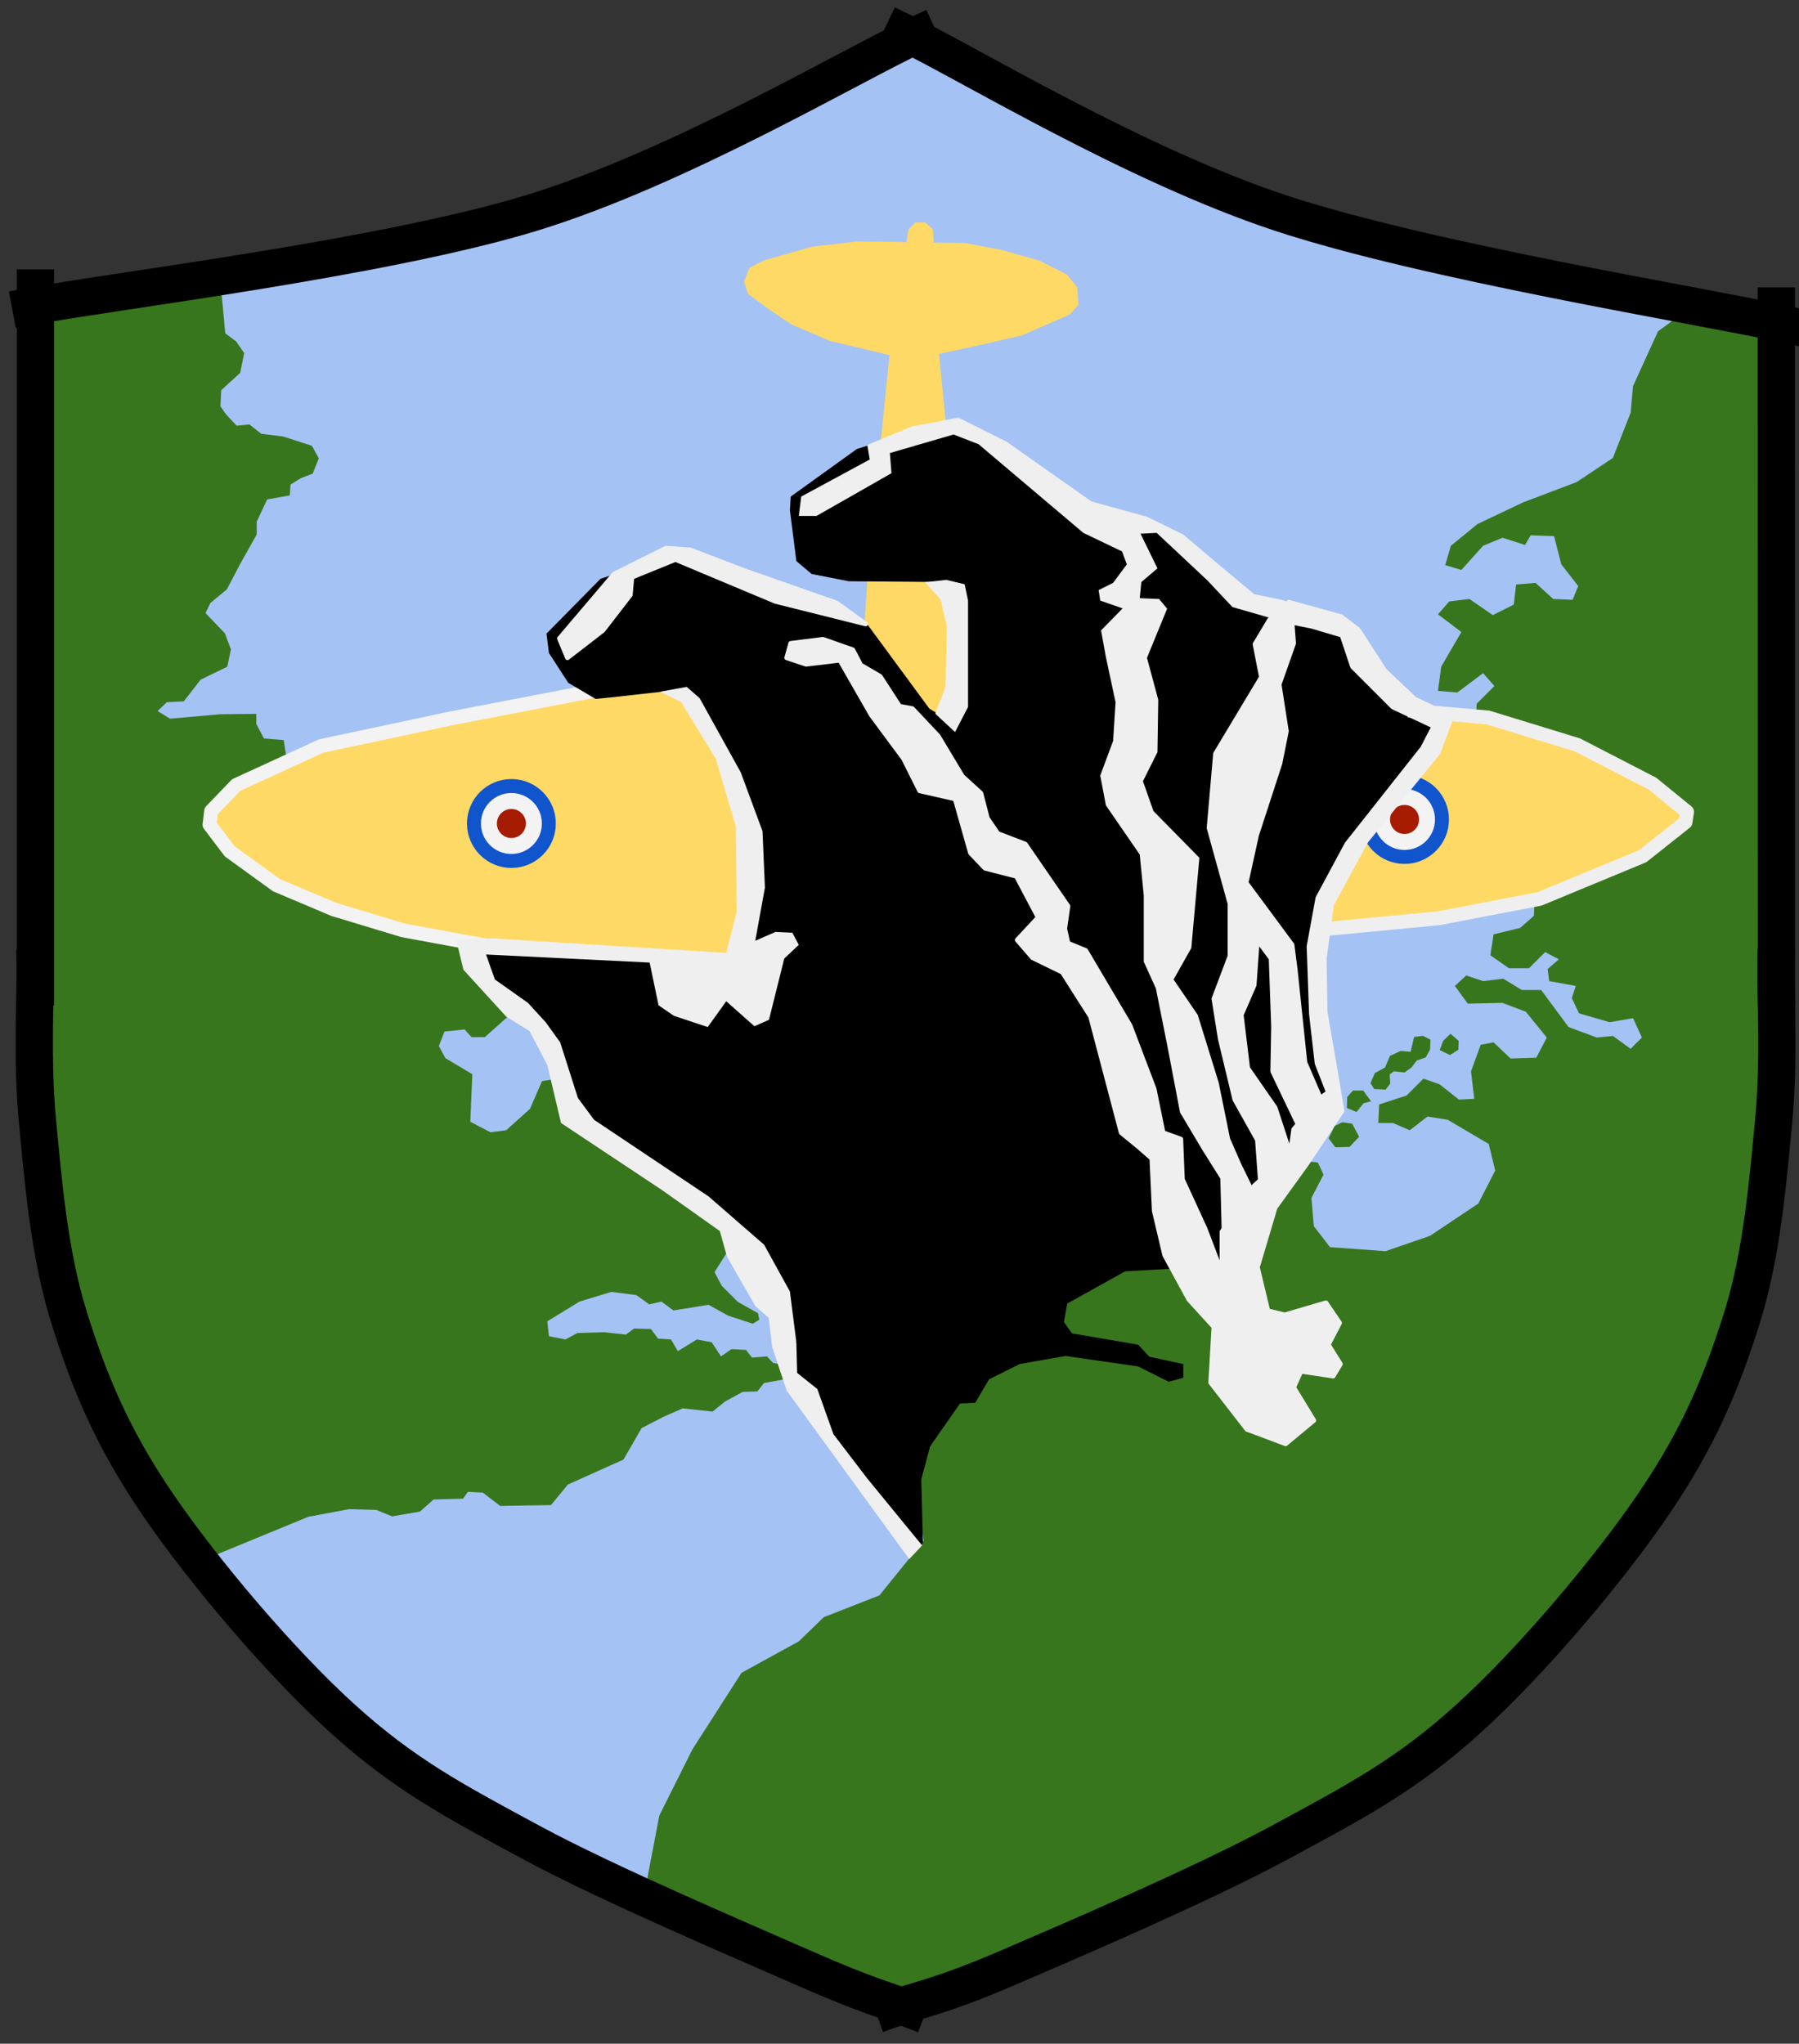
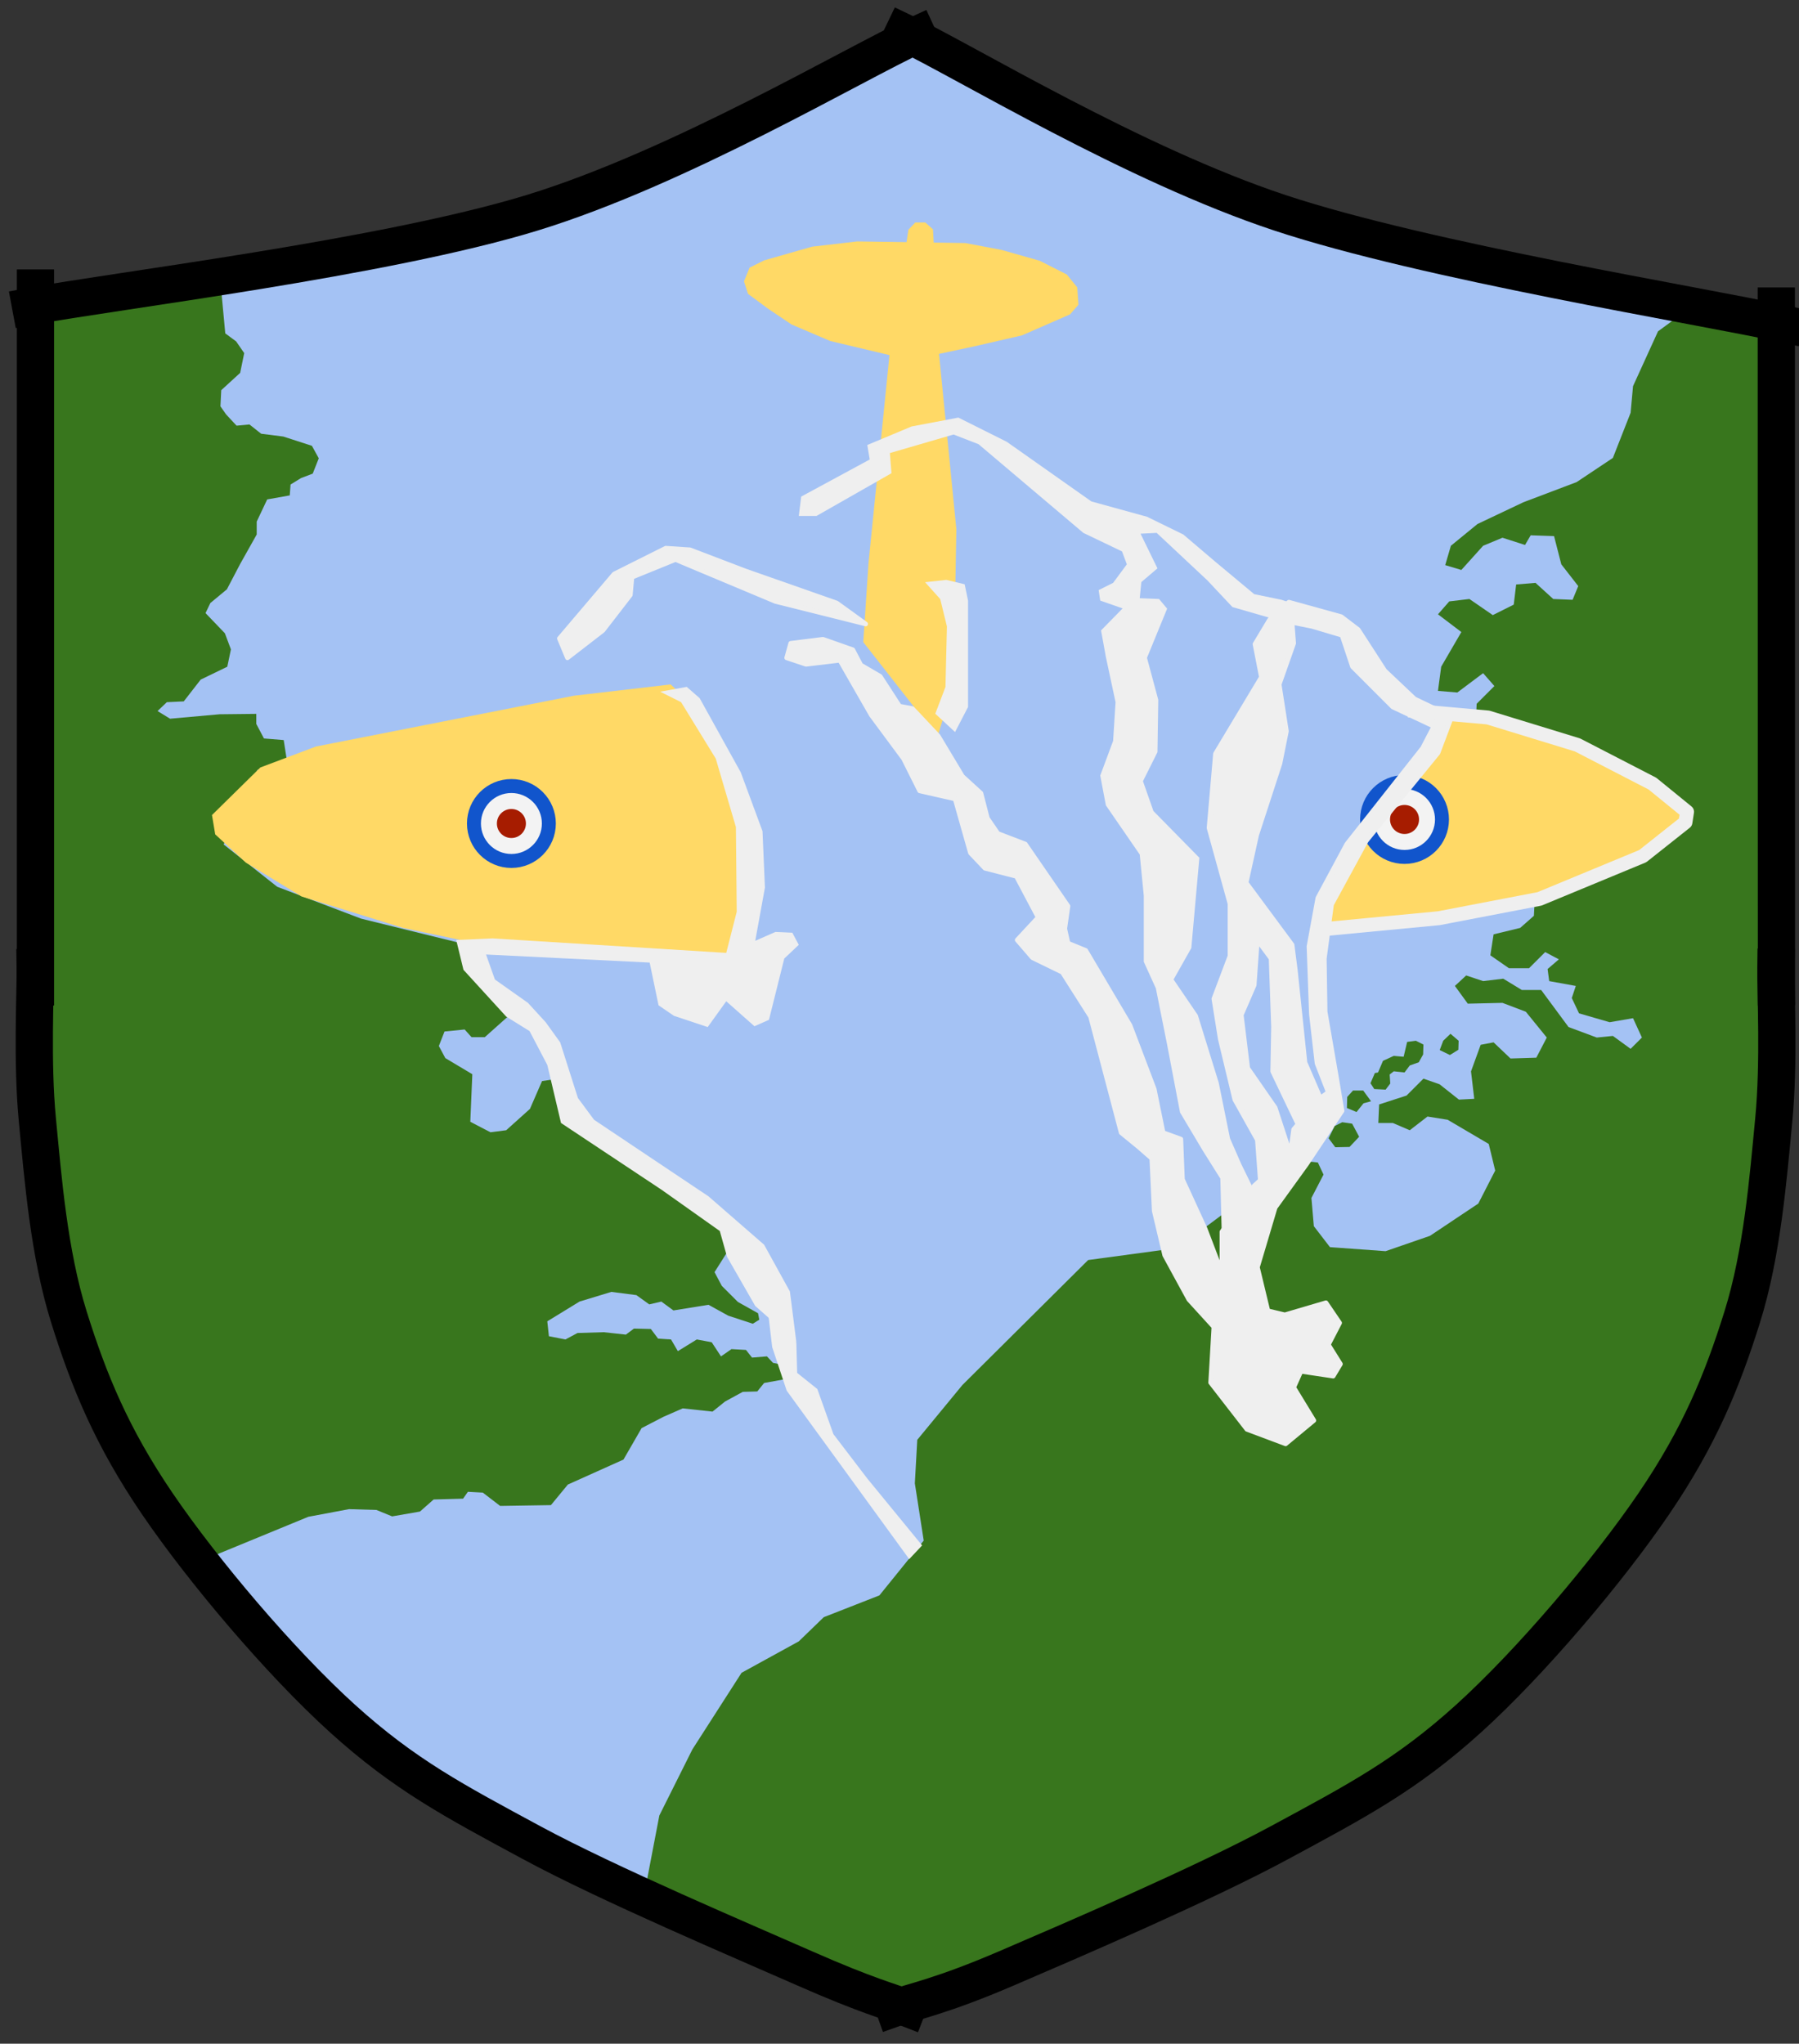
<svg xmlns="http://www.w3.org/2000/svg" version="1.1" viewBox="0.0 0.0 386.501 439.0" fill="none" stroke="none" stroke-linecap="square" stroke-miterlimit="10">
  <rect x="0.0" y="0.0" width="386.501" height="439.0" fill="#333333" stroke="none" />
  <clipPath id="p.0">
    <path d="m0 0l386.501 0l0 439.0l-386.501 0l0 -439.0z" clip-rule="nonzero" />
  </clipPath>
  <g clip-path="url(#p.0)">
    <path fill="#000000" fill-opacity="0.0" d="m0 0l386.501 0l0 439.0l-386.501 0z" fill-rule="nonzero" />
    <path fill="#a4c2f4" d="m42.0 60.501l61.0 -12.501l53.501 -20.0l41.0 -20.499l54.0 28.499l45.499 15.501l70.501 15.499l1.0 144.0l-73.0 121.0l-150.462 82.394l-49.475 -31.291l-30.869 -19.874l-20.719 -29.598l16.024 -30.129l-32.499 -126.501l-2.0 -48.499z" fill-rule="nonzero" />
    <path fill="#38761d" d="m138.273 407.63l3.381 -17.651l7.1 -14.199l10.564 -16.451l12.294 -6.753l5.367 -5.194l11.95 -4.677l9.525 -11.774l-1.906 -12.297l0.52 -9.352l9.698 -11.774l27.013 -26.843l19.223 -2.596l15.066 -11.257l10.215 -7.619l4.85 0.52l1.213 2.598l-2.598 5.021l0.52 6.06l3.462 4.504l11.95 0.866l9.525 -3.291l10.388 -6.927l3.638 -7.1l-1.386 -5.714l-8.832 -5.197l-4.328 -0.693l-3.811 2.945l-3.635 -1.559l-3.118 0l0.173 -3.982l5.887 -1.906l3.638 -3.638l3.462 1.213l4.157 3.291l3.291 -0.173l-0.693 -5.887l2.076 -5.717l2.772 -0.52l3.638 3.465l5.541 -0.173l2.252 -4.328l-4.504 -5.543l-5.021 -1.906l-7.446 0.173l-2.772 -3.808l2.425 -2.252l3.635 1.213l4.331 -0.52l3.982 2.425l4.157 0l5.887 7.966l6.06 2.252l3.465 -0.346l3.808 2.769l2.425 -2.423l-1.905 -4.157l-5.021 0.866l-6.58 -1.906l-1.559 -3.289l0.866 -2.598l-5.717 -1.039l-0.344 -2.598l2.423 -2.076l-2.942 -1.559l-3.465 3.462l-4.328 0l-3.984 -2.769l0.693 -4.504l5.714 -1.383l2.945 -2.598l0.346 -6.58l-13.16 -27.189l0.517 -11.774l3.811 -3.811l-2.425 -2.769l-5.541 4.155l-4.155 -0.346l0.69 -5.194l4.331 -7.446l-5.021 -3.811l2.423 -2.772l4.331 -0.517l5.021 3.462l4.501 -2.252l0.52 -4.328l4.158 -0.346l3.808 3.465l4.158 0.173l1.213 -2.945l-3.638 -4.675l-1.559 -6.063l-5.021 -0.173l-1.213 2.079l-4.848 -1.559l-4.158 1.732l-4.675 5.194l-3.465 -1.039l1.213 -4.155l5.714 -4.675l9.871 -4.677l11.43 -4.328l7.793 -5.197l3.808 -9.696l0.52 -5.717l5.367 -11.774l5.197 -3.811l21.299 3.291l-0.693 99.399l-0.52 42.601l-1.493 43.848l-14.499 53.499l-53.0 62.501l-77.0 42.499l-41.0 15.501z" fill-rule="nonzero" />
    <path fill="#38761d" d="m43.131 335.32l23.108 -9.501l8.743 -1.643l5.89 0.173l3.375 1.383l5.974 -1.037l2.945 -2.598l6.32 -0.173l1.039 -1.472l3.205 0.173l3.722 2.858l10.911 -0.173l3.635 -4.417l11.95 -5.367l3.895 -6.753l4.677 -2.425l4.155 -1.819l6.407 0.693l2.685 -2.163l3.811 -2.079l3.115 -0.087l1.472 -1.819l5.714 -1.039l-1.386 -2.769l-2.423 -0.52l-1.299 -1.386l-3.205 0.26l-1.297 -1.646l-3.118 -0.173l-2.252 1.559l-1.992 -3.031l-3.202 -0.606l-4.071 2.512l-1.47 -2.512l-2.772 -0.173l-1.559 -2.076l-3.635 -0.087l-1.732 1.297l-4.764 -0.52l-5.627 0.173l-2.598 1.386l-3.549 -0.693l-0.346 -3.202l6.927 -4.244l6.84 -2.076l5.37 0.69l2.769 1.992l2.598 -0.606l2.598 1.906l7.533 -1.213l4.241 2.339l5.281 1.732l1.386 -0.866l-0.26 -1.386l-4.328 -2.425l-3.465 -3.462l-1.559 -2.945l3.118 -4.934l-0.606 -5.89l-31.864 -22.079l-3.722 -8.745l-3.984 0.606l-2.598 5.976l-5.108 4.588l-3.375 0.433l-4.331 -2.252l0.433 -10.215l-5.801 -3.465l-1.386 -2.598l1.213 -3.115l4.328 -0.433l1.472 1.646l2.858 0l5.627 -5.024l-6.667 -9.178l-3.378 -5.801l-22.165 -5.454l-18.011 -6.84l-11.514 -9.092l7.273 -16.018l6.234 -2.512l-0.606 -3.895l-4.241 -0.346l-1.646 -3.118l0 -2.165l-7.879 0.087l-10.651 0.953l-2.682 -1.646l1.99 -1.903l3.638 -0.173l3.635 -4.677l5.717 -2.769l0.78 -3.724l-1.299 -3.462l-4.157 -4.331l1.039 -2.165l3.551 -2.942l2.856 -5.454l3.551 -6.323l0 -2.769l2.252 -4.764l4.848 -0.866l0.173 -2.336l2.252 -1.386l2.509 -0.953l1.299 -3.291l-1.472 -2.682l-6.147 -1.992l-4.761 -0.606l-2.512 -1.992l-2.769 0.26l-2.252 -2.423l-1.213 -1.732l0.173 -3.465l4.068 -3.722l0.866 -4.244l-1.73 -2.509l-2.339 -1.732l-0.953 -10.218l-40.869 5.627l0.346 144.425l1.953 48.189l12.262 46.092z" fill-rule="nonzero" />
    <path fill="#ffd966" d="m185.465 137.929l1.126 -16.969l4.504 -44.68l-12.73 -3.029l-8.312 -3.551l-5.021 -3.375l-4.331 -3.205l-0.864 -2.685l1.21 -2.942l3.118 -1.559l10.304 -2.945l9.696 -1.126l23.207 0.346l7.793 1.472l8.223 2.339l5.803 2.942l2.249 2.772l0.26 3.724l-1.816 2.076l-10.304 4.504l-10.131 2.336l-7.706 1.646l3.724 37.664l-0.606 33.509l-3.465 11.084z" fill-rule="nonzero" />
    <path fill="#ffd966" d="m302.874 152.391l17.144 1.73l20.433 6.236l18.184 10.562l3.638 3.638l0 2.249l-9.871 7.446l-21.646 8.486l-25.11 4.677l-21.992 2.249l0.866 -6.753l8.139 -14.199l13.507 -15.759l3.289 -6.58z" fill-rule="nonzero" />
    <path fill="#f3f3f3" d="m293.705 176.028l0 0c0 -4.444 3.603 -8.047 8.047 -8.047l0 0c2.134 0 4.181 0.848 5.69 2.357c1.509 1.509 2.357 3.556 2.357 5.69l0 0c0 4.444 -3.603 8.047 -8.047 8.047l0 0c-4.444 0 -8.047 -3.603 -8.047 -8.047z" fill-rule="nonzero" />
    <path stroke="#1155cc" stroke-width="3.0" stroke-linejoin="round" stroke-linecap="butt" d="m293.705 176.028l0 0c0 -4.444 3.603 -8.047 8.047 -8.047l0 0c2.134 0 4.181 0.848 5.69 2.357c1.509 1.509 2.357 3.556 2.357 5.69l0 0c0 4.444 -3.603 8.047 -8.047 8.047l0 0c-4.444 0 -8.047 -3.603 -8.047 -8.047z" fill-rule="nonzero" />
    <path fill="#a61c00" d="m298.634 176.029l0 0c0 -1.722 1.396 -3.118 3.118 -3.118l0 0c0.827 0 1.62 0.329 2.205 0.913c0.585 0.585 0.913 1.378 0.913 2.205l0 0c0 1.722 -1.396 3.118 -3.118 3.118l0 0c-1.722 0 -3.118 -1.396 -3.118 -3.118z" fill-rule="nonzero" />
    <path fill="#ffd966" d="m149.1 151.698l-5.021 -4.677l-20.782 2.425l-55.415 10.911l-11.948 4.501l-10.391 10.218l0.693 4.155l6.58 6.06l11.95 7.273l21.819 6.756l16.451 3.462l54.895 3.984l2.425 -9.352l1.556 -16.971z" fill-rule="nonzero" />
    <path fill="#000000" fill-opacity="0.0" d="m104.423 203.129l-17.837 -3.291l-14.892 -4.501l-12.297 -5.194l-10.042 -7.273l-4.331 -5.717l0.346 -2.942l5.381 -5.585l18.249 -8.375l27.976 -5.955l32.381 -6.234" fill-rule="nonzero" />
-     <path stroke="#f3f3f3" stroke-width="3.0" stroke-linejoin="round" stroke-linecap="butt" d="m104.423 203.129l-17.837 -3.291l-14.892 -4.501l-12.297 -5.194l-10.042 -7.273l-4.331 -5.717l0.346 -2.942l5.381 -5.585l18.249 -8.375l27.976 -5.955l32.381 -6.234" fill-rule="nonzero" />
-     <path fill="#000000" d="m192.218 93.858l-8.139 2.598l-14.199 10.215l-0.173 2.945l1.386 10.911l3.291 2.769l7.966 1.559l20.606 0.173l3.118 2.598l-2.425 27.013l-3.984 -2.423l-13.507 -18.357l-16.971 -5.714l-24.244 -9.178l-15.929 5.367l-11.604 11.777l0.52 4.155l4.155 6.407l5.89 3.465l5.021 -0.52l12.294 -1.386l4.85 4.157l11.428 25.108l-0.866 26.15l-13.333 4.675l-6.234 -2.942l-37.751 -1.386l1.039 6.753l10.562 9.178l8.659 20.953l34.635 23.898l8.139 11.604l2.076 11.948l3.291 10.564l7.446 11.774l17.491 22.512l1.559 -1.73l-0.346 -13.682l1.903 -7.1l6.409 -9.178l3.289 -0.173l2.945 -5.021l6.58 -3.289l9.871 -1.732l15.585 2.249l6.58 3.291l3.118 -0.866l0 -2.942l-7.276 -1.559l-2.423 -2.598l-14.199 -2.425l-1.732 -2.423l0.693 -3.984l12.467 -6.927l12.297 -0.693l7.966 1.213l2.942 -3.118l1.732 -12.64l9.005 -5.194l7.619 -11.95l3.808 -6.06l-3.635 -12.121l-0.693 -18.877l3.289 -14.546l9.005 -12.297l14.719 -21.646l-9.522 -4.501l-11.43 -15.759l-21.992 -5.543l-15.066 -14.199l-6.06 -2.423l-13.509 -3.118l-20.26 -15.585l-8.832 -1.906z" fill-rule="nonzero" />
    <path fill="#000000" fill-opacity="0.0" d="m194.123 6.927c13.479 6.465 49.325 28.342 80.871 38.79c31.546 10.448 90.337 19.915 108.404 23.898" fill-rule="nonzero" />
    <path stroke="#000000" stroke-width="8.0" stroke-linejoin="round" stroke-linecap="butt" d="m194.123 6.927c13.479 6.465 49.325 28.342 80.871 38.79c31.546 10.448 90.337 19.915 108.404 23.898" fill-rule="nonzero" />
    <path fill="#000000" fill-opacity="0.0" d="m381.625 65.751l0.031 146.236" fill-rule="nonzero" />
    <path stroke="#000000" stroke-width="8.0" stroke-linejoin="round" stroke-linecap="butt" d="m381.625 65.751l0.031 146.236" fill-rule="nonzero" />
    <path fill="#000000" fill-opacity="0.0" d="m197.068 7.446c-13.796 6.378 -51.029 28.544 -82.777 38.27c-31.748 9.727 -89.759 16.741 -107.711 20.089" fill-rule="nonzero" />
    <path stroke="#000000" stroke-width="8.0" stroke-linejoin="round" stroke-linecap="butt" d="m197.068 7.446c-13.796 6.378 -51.029 28.544 -82.777 38.27c-31.748 9.727 -89.759 16.741 -107.711 20.089" fill-rule="nonzero" />
    <path fill="#000000" fill-opacity="0.0" d="m7.619 61.874l0 150.11" fill-rule="nonzero" />
    <path stroke="#000000" stroke-width="8.0" stroke-linejoin="round" stroke-linecap="butt" d="m7.619 61.874l0 150.11" fill-rule="nonzero" />
    <path fill="#efefef" d="m120.181 137.15l1.73 4.157l7.619 -5.887l5.89 -7.619l0.346 -3.811l9.349 -3.808l21.475 9.003l19.394 4.85l-6.234 -4.504l-19.74 -6.927l-11.777 -4.501l-5.194 -0.346l-11.084 5.541z" fill-rule="nonzero" />
    <path stroke="#efefef" stroke-width="1.0" stroke-linejoin="round" stroke-linecap="butt" d="m120.181 137.15l1.73 4.157l7.619 -5.887l5.89 -7.619l0.346 -3.811l9.349 -3.808l21.475 9.003l19.394 4.85l-6.234 -4.504l-19.74 -6.927l-11.777 -4.501l-5.194 -0.346l-11.084 5.541z" fill-rule="nonzero" />
    <path fill="#efefef" d="m183.215 139.575l-6.409 -2.252l-6.926 0.866l-0.866 3.118l4.157 1.386l7.273 -0.866l6.753 11.774l6.926 9.352l3.465 6.927l7.619 1.732l3.289 11.604l3.118 3.289l6.753 1.732l4.677 8.832l-4.504 4.848l3.291 3.811l6.407 3.115l6.06 9.525l6.58 24.937l3.811 3.118l2.769 2.423l0.52 11.257l2.252 9.525l5.194 9.522l5.37 5.89l-0.693 11.948l7.793 10.045l8.312 3.115l6.06 -5.021l-4.331 -7.1l1.559 -3.465l6.927 1.039l1.559 -2.596l-2.596 -4.157l2.423 -4.675l-2.942 -4.331l-8.832 2.598l-3.638 -0.866l-2.252 -9.352l3.811 -12.814l6.753 -9.352l7.619 -11.428l-1.213 -7.276l-2.423 -14.026l-0.173 -11.428l1.556 -11.604l7.446 -13.68l15.415 -18.877l2.942 -7.793l-7.966 -3.808l-6.407 -6.06l-5.714 -8.832l-3.638 -2.772l-11.255 -3.118l-4.158 3.811l-3.115 5.194l1.383 7.1l-9.869 16.451l-1.386 15.932l4.501 16.278l0 11.257l-3.462 9.178l1.383 8.656l3.118 12.99l4.848 8.659l0.693 9.522l6.236 -6.927l-3.118 -9.522l-5.887 -8.486l-1.386 -11.43l2.772 -6.407l0.69 -9.698l2.945 3.984l0.52 14.719l-0.173 9.525l5.714 11.947l4.504 -6.234l-3.291 -7.619l-2.079 -19.916l-0.69 -5.367l-9.871 -13.333l2.252 -10.218l5.021 -15.412l1.386 -6.927l-1.559 -10.045l3.115 -8.832l-0.344 -4.501l4.328 0.866l6.407 1.906l2.252 6.753l8.659 8.659l8.832 4.155l-2.425 4.675l-16.278 20.609l-6.234 11.601l-1.906 10.391l0.52 14.546l1.213 10.564l2.425 6.234l-1.906 1.386l-5.543 6.58l-0.69 5.021l-7.793 7.1l-6.929 9.871l0 8.832l-3.635 -9.525l-4.848 -10.562l-0.346 -8.659l-3.811 -1.386l-1.906 -9.352l-5.194 -13.68l-9.525 -16.105l-3.808 -1.559l-0.693 -3.115l0.693 -4.85l-9.178 -13.333l-5.887 -2.252l-2.252 -3.289l-1.386 -5.37l-3.982 -3.635l-5.197 -8.659l-5.541 -5.887l-2.772 -0.52l-4.155 -6.409l-4.157 -2.423z" fill-rule="nonzero" />
    <path stroke="#efefef" stroke-width="1.0" stroke-linejoin="round" stroke-linecap="butt" d="m183.215 139.575l-6.409 -2.252l-6.926 0.866l-0.866 3.118l4.157 1.386l7.273 -0.866l6.753 11.774l6.926 9.352l3.465 6.927l7.619 1.732l3.289 11.604l3.118 3.289l6.753 1.732l4.677 8.832l-4.504 4.848l3.291 3.811l6.407 3.115l6.06 9.525l6.58 24.937l3.811 3.118l2.769 2.423l0.52 11.257l2.252 9.525l5.194 9.522l5.37 5.89l-0.693 11.948l7.793 10.045l8.312 3.115l6.06 -5.021l-4.331 -7.1l1.559 -3.465l6.927 1.039l1.559 -2.596l-2.596 -4.157l2.423 -4.675l-2.942 -4.331l-8.832 2.598l-3.638 -0.866l-2.252 -9.352l3.811 -12.814l6.753 -9.352l7.619 -11.428l-1.213 -7.276l-2.423 -14.026l-0.173 -11.428l1.556 -11.604l7.446 -13.68l15.415 -18.877l2.942 -7.793l-7.966 -3.808l-6.407 -6.06l-5.714 -8.832l-3.638 -2.772l-11.255 -3.118l-4.158 3.811l-3.115 5.194l1.383 7.1l-9.869 16.451l-1.386 15.932l4.501 16.278l0 11.257l-3.462 9.178l1.383 8.656l3.118 12.99l4.848 8.659l0.693 9.522l6.236 -6.927l-3.118 -9.522l-5.887 -8.486l-1.386 -11.43l2.772 -6.407l0.69 -9.698l2.945 3.984l0.52 14.719l-0.173 9.525l5.714 11.947l4.504 -6.234l-3.291 -7.619l-2.079 -19.916l-0.69 -5.367l-9.871 -13.333l2.252 -10.218l5.021 -15.412l1.386 -6.927l-1.559 -10.045l3.115 -8.832l-0.344 -4.501l4.328 0.866l6.407 1.906l2.252 6.753l8.659 8.659l8.832 4.155l-2.425 4.675l-16.278 20.609l-6.234 11.601l-1.906 10.391l0.52 14.546l1.213 10.564l2.425 6.234l-1.906 1.386l-5.543 6.58l-0.69 5.021l-7.793 7.1l-6.929 9.871l0 8.832l-3.635 -9.525l-4.848 -10.562l-0.346 -8.659l-3.811 -1.386l-1.906 -9.352l-5.194 -13.68l-9.525 -16.105l-3.808 -1.559l-0.693 -3.115l0.693 -4.85l-9.178 -13.333l-5.887 -2.252l-2.252 -3.289l-1.386 -5.37l-3.982 -3.635l-5.197 -8.659l-5.541 -5.887l-2.772 -0.52l-4.155 -6.409l-4.157 -2.423z" fill-rule="nonzero" />
    <path fill="#efefef" d="m279.843 130.396l-4.501 -1.556l-5.887 -1.213l-8.312 -6.927l-6.926 -5.89l-7.793 -3.808l-11.95 -3.291l-18.184 -12.814l-10.388 -5.194l-10.045 1.903l-9.525 3.984l0.52 3.115l-14.719 7.966l-0.52 4.157l3.811 0l16.105 -9.178l-0.346 -4.328l13.68 -3.984l5.367 2.079l22.512 19.047l8.312 3.984l1.039 2.772l-2.945 3.982l-3.115 1.559l0.346 2.252l4.808 1.675l-4.635 4.732l1.039 5.714l2.076 9.698l-0.52 8.312l-2.769 7.446l1.213 6.407l7.273 10.564l0.866 8.829l0 14.202l2.596 5.714l2.425 12.121l2.772 14.546l4.848 8.139l3.808 6.063l0.346 13.507l8.312 -8.139l-4.155 -8.486l-2.425 -5.541l-2.423 -11.95l-4.504 -14.546l-5.194 -7.619l3.808 -6.753l1.732 -19.396l-9.871 -10.042l-2.249 -6.407l3.115 -6.236l0.173 -11.255l-2.423 -9.005l4.328 -10.564l-1.732 -2.076l-4.155 -0.173l0.346 -3.465l3.462 -2.945l-3.635 -7.446l3.462 -0.173l10.911 10.218l5.367 5.714l10.218 2.945z" fill-rule="nonzero" />
    <path fill="#efefef" d="m146.328 150.832l7.446 12.121l4.331 14.719l0.173 18.184l-2.252 8.832l-50.22 -3.118l-7.793 0.346l1.559 6.407l9.178 10.045l5.021 3.118l3.811 7.273l2.945 12.467l21.646 14.373l12.467 8.832l1.559 5.543l6.06 10.562l8.832 7.793l-1.386 -10.908l-5.541 -10.045l-11.948 -10.391l-24.591 -16.451l-3.465 -4.675l-3.808 -11.95l-3.118 -4.328l-3.808 -4.157l-7.102 -5.021l-1.903 -5.367l35.152 1.732l1.906 9.176l3.291 2.252l7.273 2.425l3.982 -5.541l6.06 5.367l3.118 -1.386l3.289 -13.16l3.118 -2.945l-1.386 -2.598l-3.635 -0.173l-4.331 1.906l2.079 -11.428l-0.52 -12.123l-4.675 -12.64l-8.832 -15.932l-2.772 -2.425l-5.714 1.039z" fill-rule="nonzero" />
    <path fill="#efefef" d="m203.312 124.562l3.937 0.94l0.727 3.512l0 22.858l-2.79 5.378l-4.249 -3.937l2.189 -5.751l0.312 -13.0l-1.438 -5.874l-3.249 -3.625z" fill-rule="nonzero" />
    <path fill="#efefef" d="m164.685 279.15l1.213 10.218l3.115 9.352l26.323 36.192l2.772 -2.942l-11.777 -14.375l-7.273 -9.522l-3.462 -9.698l-4.331 -3.465l-0.173 -6.407l-2.598 -8.139z" fill-rule="nonzero" />
    <path fill="#f3f3f3" d="m101.824 176.892l0 0c0 -4.444 3.603 -8.047 8.047 -8.047l0 0c2.134 0 4.181 0.848 5.69 2.357c1.509 1.509 2.357 3.556 2.357 5.69l0 0c0 4.444 -3.603 8.047 -8.047 8.047l0 0c-4.444 0 -8.047 -3.603 -8.047 -8.047z" fill-rule="nonzero" />
    <path stroke="#1155cc" stroke-width="3.0" stroke-linejoin="round" stroke-linecap="butt" d="m101.824 176.892l0 0c0 -4.444 3.603 -8.047 8.047 -8.047l0 0c2.134 0 4.181 0.848 5.69 2.357c1.509 1.509 2.357 3.556 2.357 5.69l0 0c0 4.444 -3.603 8.047 -8.047 8.047l0 0c-4.444 0 -8.047 -3.603 -8.047 -8.047z" fill-rule="nonzero" />
    <path fill="#a61c00" d="m106.753 176.894l0 0c0 -1.722 1.396 -3.118 3.118 -3.118l0 0c0.827 0 1.62 0.329 2.205 0.913c0.585 0.585 0.913 1.378 0.913 2.205l0 0c0 1.722 -1.396 3.118 -3.118 3.118l0 0c-1.722 0 -3.118 -1.396 -3.118 -3.118z" fill-rule="nonzero" />
    <path fill="#000000" fill-opacity="0.0" d="m304.087 152.735l15.585 1.386l19.223 5.89l16.105 8.31l7.446 6.063l-0.346 2.249l-9.178 7.276l-22.165 9.176l-21.646 4.157l-25.457 2.423" fill-rule="nonzero" />
    <path stroke="#efefef" stroke-width="3.0" stroke-linejoin="round" stroke-linecap="butt" d="m304.087 152.735l15.585 1.386l19.223 5.89l16.105 8.31l7.446 6.063l-0.346 2.249l-9.178 7.276l-22.165 9.176l-21.646 4.157l-25.457 2.423" fill-rule="nonzero" />
    <path fill="#ffd966" d="m194.556 53.423l0.606 -4.068l1.472 -1.559l2.165 0l1.643 1.472l0.26 4.588" fill-rule="nonzero" />
    <path fill="#38761d" d="m290.501 241.375l-2.126 -0.312l-1.625 0.811l-1.312 2.627l1.436 1.937l3.063 -0.063l2.063 -2.189z" fill-rule="nonzero" />
    <path fill="#38761d" d="m291.438 238.874l1.499 -1.874l1.625 -0.438l-1.688 -2.312l-2.186 0l-1.249 1.375l-0.063 2.375z" fill-rule="nonzero" />
-     <path fill="#38761d" d="m295.375 230.501l-0.937 2.186l0.811 1.249l2.438 0.126l1.0 -1.312l-0.126 -1.937l0.877 -0.688l2.312 0.249l1.499 -1.063l1.126 -1.499l1.937 -0.688l0.937 -1.688l0.063 -2.126l-1.625 -0.811l-1.874 0.249l-0.751 3.186l-2.126 -0.186l-2.312 1.063l-1.063 2.499z" fill-rule="nonzero" />
+     <path fill="#38761d" d="m295.375 230.501l-0.937 2.186l0.811 1.249l2.438 0.126l1.0 -1.312l-0.126 -1.937l0.877 -0.688l2.312 0.249l1.126 -1.499l1.937 -0.688l0.937 -1.688l0.063 -2.126l-1.625 -0.811l-1.874 0.249l-0.751 3.186l-2.126 -0.186l-2.312 1.063l-1.063 2.499z" fill-rule="nonzero" />
    <path fill="#38761d" d="m311.625 222.063l-1.562 1.499l-0.751 2.0l2.189 1.063l1.811 -1.123l0.063 -1.94z" fill-rule="nonzero" />
    <path fill="#000000" fill-opacity="0.0" d="m7.561 207.814c0.079 5.465 -0.734 20.278 0.472 32.79c1.206 12.512 2.467 28.541 6.766 42.283c4.299 13.742 9.233 25.794 19.029 40.171c9.796 14.377 26.358 33.97 39.748 46.092c13.39 12.122 24.031 17.69 40.593 26.64c16.562 8.95 45.316 21.129 58.777 27.06c13.461 5.931 18.325 7.104 21.99 8.525" fill-rule="nonzero" />
    <path stroke="#000000" stroke-width="8.0" stroke-linejoin="round" stroke-linecap="butt" d="m7.561 207.814c0.079 5.465 -0.734 20.278 0.472 32.79c1.206 12.512 2.467 28.541 6.766 42.283c4.299 13.742 9.233 25.794 19.029 40.171c9.796 14.377 26.358 33.97 39.748 46.092c13.39 12.122 24.031 17.69 40.593 26.64c16.562 8.95 45.316 21.129 58.777 27.06c13.461 5.931 18.325 7.104 21.99 8.525" fill-rule="nonzero" />
    <path fill="#000000" fill-opacity="0.0" d="m381.546 207.814c-0.079 5.465 0.734 20.278 -0.472 32.79c-1.206 12.512 -2.467 28.541 -6.766 42.283c-4.299 13.742 -9.233 25.794 -19.029 40.171c-9.796 14.377 -26.358 33.97 -39.748 46.092c-13.39 12.122 -24.031 17.69 -40.593 26.64c-16.562 8.95 -44.975 21.129 -58.777 27.06c-13.802 5.931 -20.028 7.104 -24.034 8.525" fill-rule="nonzero" />
    <path stroke="#000000" stroke-width="8.0" stroke-linejoin="round" stroke-linecap="butt" d="m381.546 207.814c-0.079 5.465 0.734 20.278 -0.472 32.79c-1.206 12.512 -2.467 28.541 -6.766 42.283c-4.299 13.742 -9.233 25.794 -19.029 40.171c-9.796 14.377 -26.358 33.97 -39.748 46.092c-13.39 12.122 -24.031 17.69 -40.593 26.64c-16.562 8.95 -44.975 21.129 -58.777 27.06c-13.802 5.931 -20.028 7.104 -24.034 8.525" fill-rule="nonzero" />
  </g>
</svg>